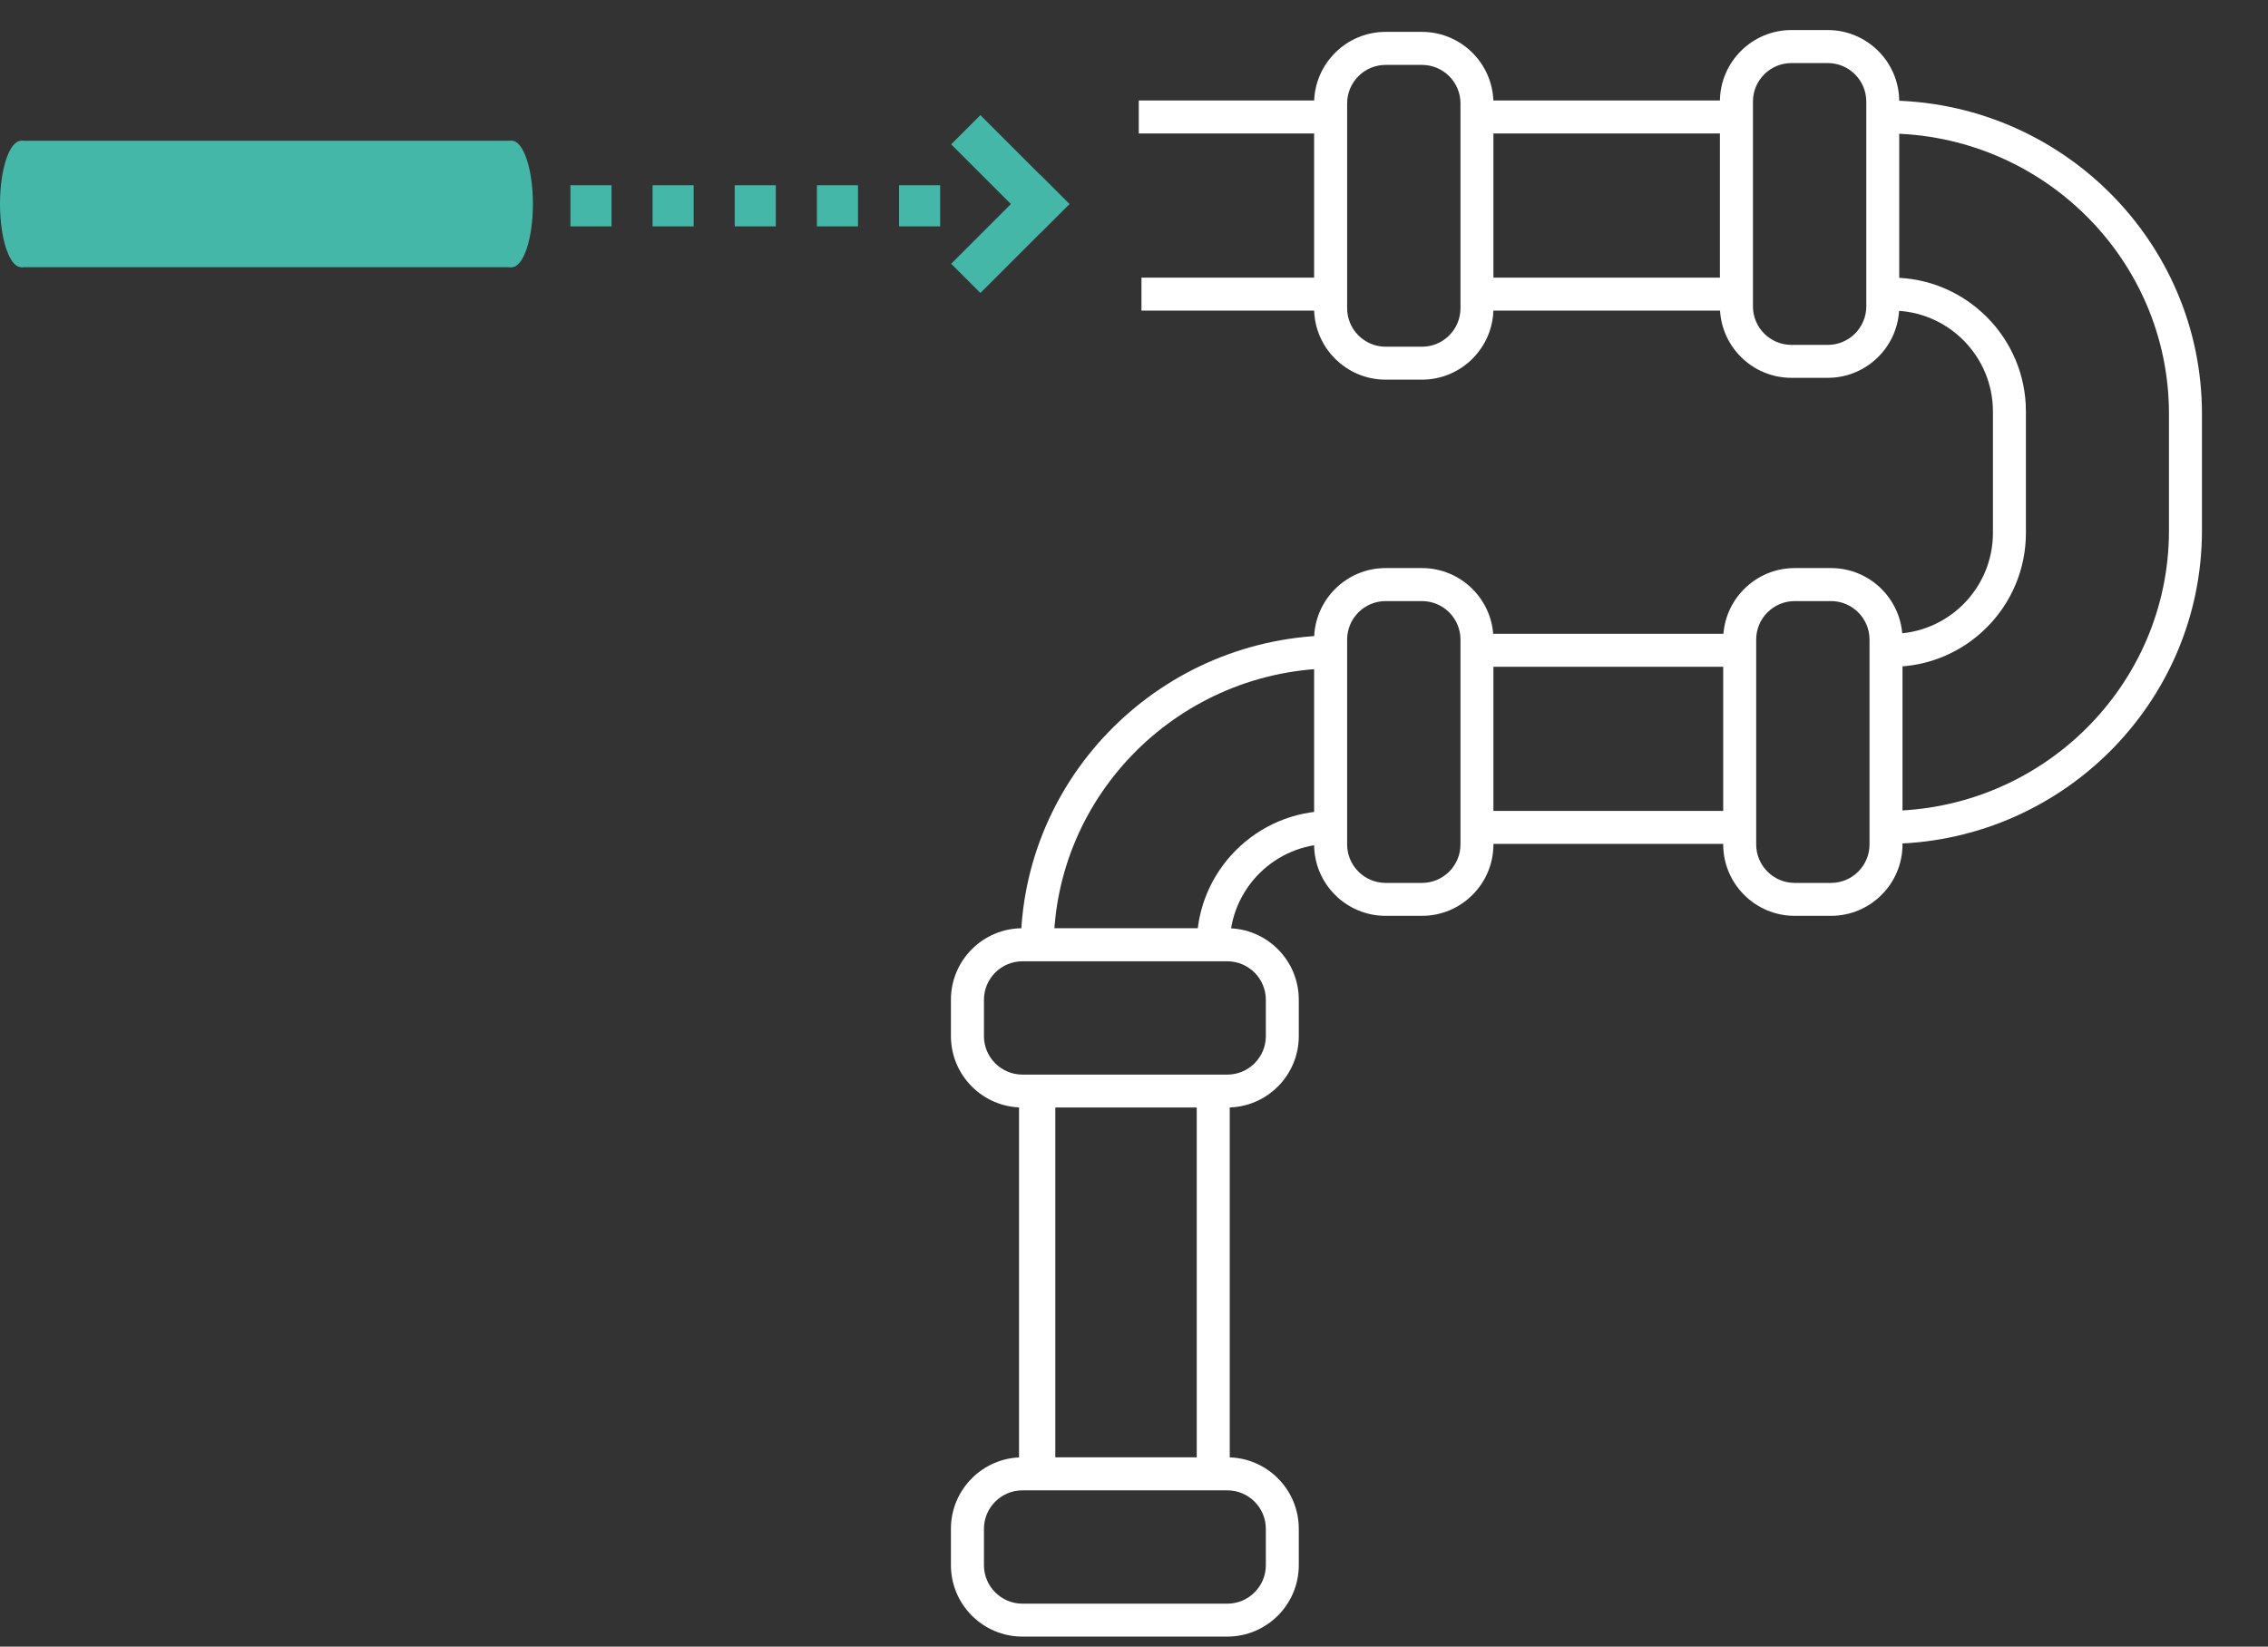
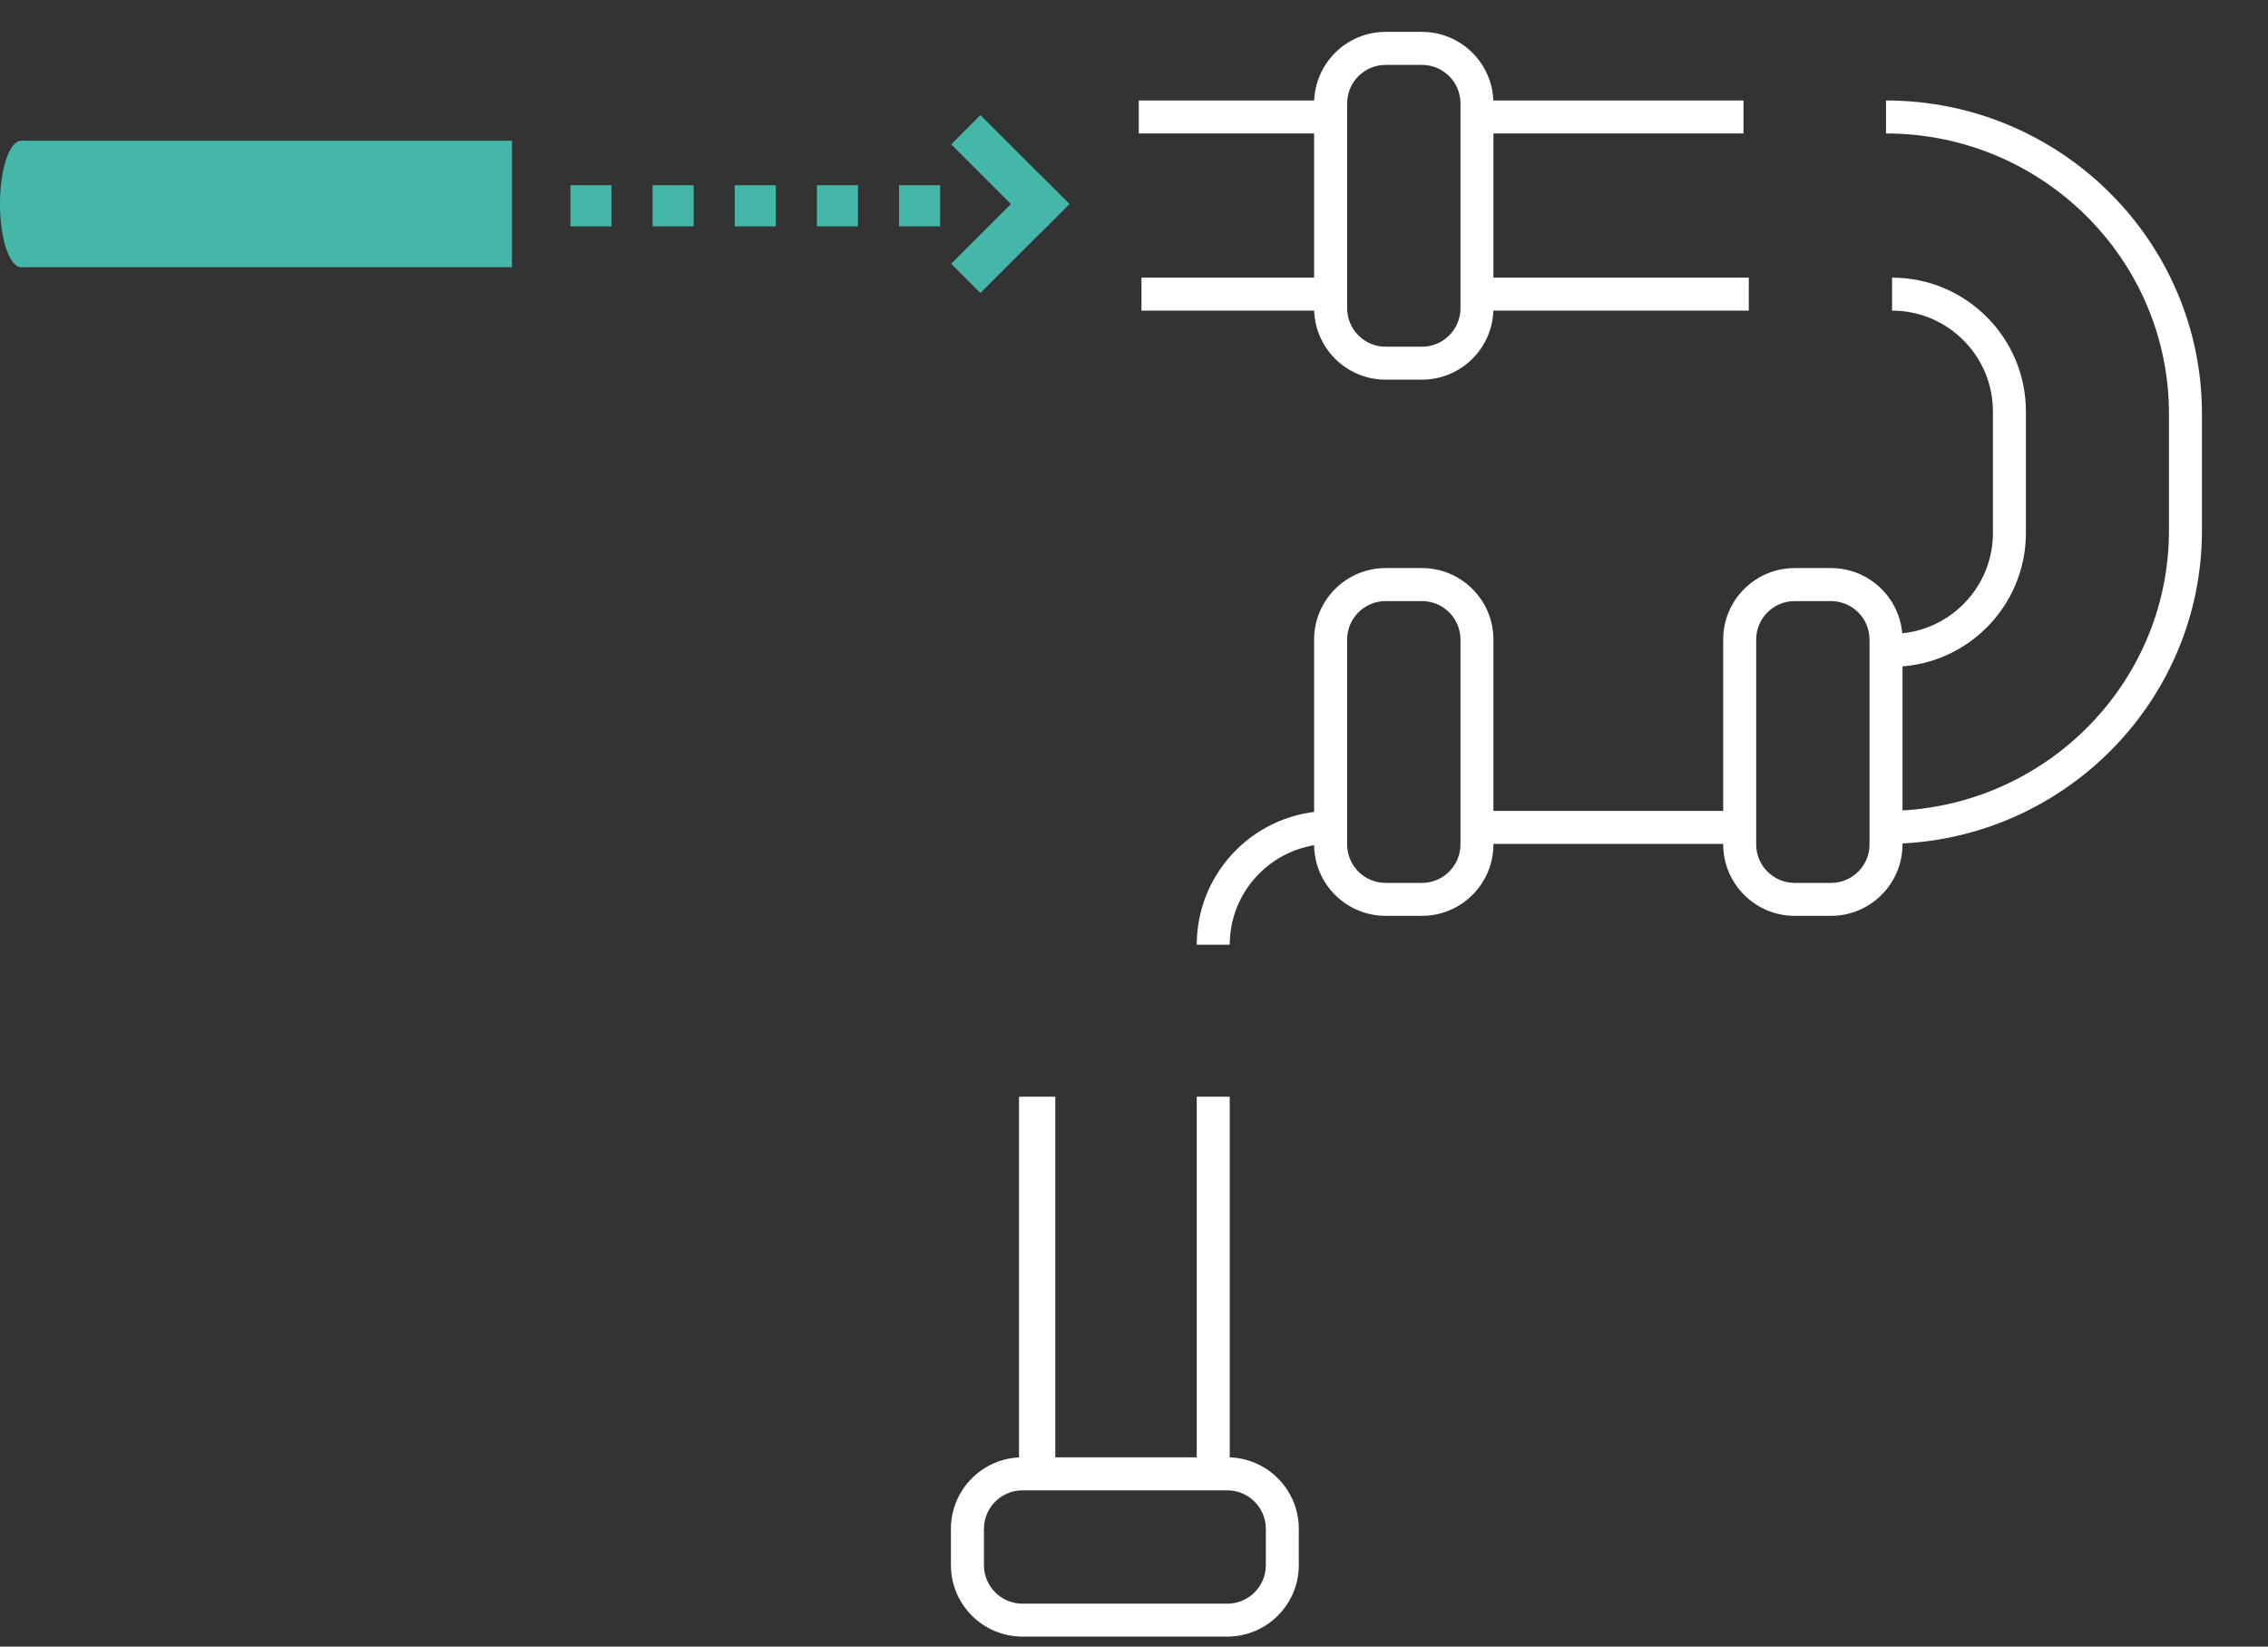
<svg xmlns="http://www.w3.org/2000/svg" version="1.1" id="Layer_1" x="0px" y="0px" viewBox="0 0 581.69 422.44" style="enable-background:new 0 0 581.69 422.44;" xml:space="preserve">
  <rect x="0" y="0" width="581.69" height="422.44" fill="#333333" stroke="none" />
  <style type="text/css">
	.st0{fill:#253954;}
	.st1{fill:#1C3857;}
	.st2{fill:#45B7A9;}
	.st3{fill:#F58870;}
	.st4{fill:#FFFFFF;stroke:#231F20;stroke-miterlimit:10;}
	.st5{fill:#FFFFFF;}
	.st6{fill:none;stroke:#EC008C;stroke-width:30;stroke-miterlimit:10;}
	.st7{fill:none;stroke:#EC008C;stroke-width:25;stroke-miterlimit:10;}
	.st8{fill:none;stroke:#EC008C;stroke-width:25;stroke-miterlimit:10;stroke-dasharray:25;}
	.st9{fill:#EC008C;}
	.st10{fill:none;stroke:#EC008C;stroke-width:3;stroke-miterlimit:10;}
	.st11{fill:none;stroke:#FFFFFF;stroke-width:10.3;stroke-miterlimit:10;}
	.st12{fill:none;stroke:#FFFFFF;stroke-width:22;stroke-miterlimit:10;}
	.st13{fill:none;stroke:#FFFFFF;stroke-width:20;stroke-miterlimit:10;}
</style>
  <g>
    <rect x="261.36" y="281.36" class="st5" width="9.3" height="96.76" />
-     <path class="st5" d="M342.81,162.99v8.46c-40.01,0-72.57,32.26-72.57,71.92h-8.46C261.78,199.05,298.13,162.99,342.81,162.99z" />
    <rect x="306.94" y="281.36" class="st5" width="8.46" height="96.76" />
    <path class="st5" d="M341.27,208.04v8.46c-14.27,0-25.87,11.61-25.87,25.87h-8.46C306.94,223.44,322.34,208.04,341.27,208.04z" />
    <path class="st5" d="M483.72,25.78c44.68,0,81.03,36.06,81.03,80.38v29.96c0,44.32-36.35,80.38-81.03,80.38v-8.46   c40.01,0,72.57-32.26,72.57-71.92v-29.96c0-39.66-32.55-71.92-72.57-71.92V25.78z" />
    <path class="st5" d="M485.27,71.23c18.93,0,34.33,15.4,34.33,34.33v31.17c0,18.93-15.4,34.33-34.33,34.33v-8.46   c14.27,0,25.87-11.61,25.87-25.87v-31.17c0-14.27-11.61-25.87-25.87-25.87V71.23z" />
-     <rect x="378.81" y="162.6" class="st5" width="66.5" height="8.46" />
    <rect x="376.41" y="208.04" class="st5" width="68.91" height="8.46" />
    <rect x="378.81" y="25.78" class="st5" width="68.35" height="8.46" />
    <rect x="292.07" y="25.78" class="st5" width="50.74" height="8.46" />
    <rect x="382.44" y="71.23" class="st5" width="66.08" height="8.46" />
    <rect x="292.76" y="71.23" class="st5" width="47.12" height="8.46" />
    <path class="st5" d="M355.37,145.74h9.33c10.11,0,18.33,8.22,18.33,18.33v52.56c0,10.11-8.22,18.33-18.33,18.33h-9.33   c-10.11,0-18.33-8.22-18.33-18.33v-52.56C337.04,153.96,345.26,145.74,355.37,145.74z M364.71,226.51c5.44,0,9.87-4.43,9.87-9.87   v-52.56c0-5.44-4.43-9.87-9.87-9.87h-9.33c-5.44,0-9.87,4.43-9.87,9.87v52.56c0,5.44,4.43,9.87,9.87,9.87H364.71z" />
-     <path class="st5" d="M459.45,7.71h9.33c10.11,0,18.33,8.22,18.33,18.33v52.56c0,10.11-8.22,18.33-18.33,18.33h-9.33   c-10.11,0-18.33-8.22-18.33-18.33V26.05C441.12,15.94,449.35,7.71,459.45,7.71z M468.79,88.48c5.44,0,9.87-4.43,9.87-9.87V26.05   c0-5.44-4.43-9.87-9.87-9.87h-9.33c-5.44,0-9.87,4.43-9.87,9.87v52.56c0,5.44,4.43,9.87,9.87,9.87H468.79z" />
-     <path class="st5" d="M262.22,238.14h52.56c10.11,0,18.33,8.22,18.33,18.33v9.33c0,10.11-8.22,18.33-18.33,18.33h-52.56   c-10.11,0-18.33-8.22-18.33-18.33v-9.33C243.89,246.37,252.11,238.14,262.22,238.14z M314.79,275.69c5.44,0,9.87-4.43,9.87-9.87   v-9.33c0-5.44-4.43-9.87-9.87-9.87h-52.56c-5.44,0-9.87,4.43-9.87,9.87v9.33c0,5.44,4.43,9.87,9.87,9.87H314.79z" />
    <path class="st5" d="M262.22,373.88h52.56c10.11,0,18.33,8.22,18.33,18.33v9.33c0,10.11-8.22,18.33-18.33,18.33h-52.56   c-10.11,0-18.33-8.22-18.33-18.33v-9.33C243.89,382.11,252.11,373.88,262.22,373.88z M314.79,411.42c5.44,0,9.87-4.43,9.87-9.87   v-9.33c0-5.44-4.43-9.87-9.87-9.87h-52.56c-5.44,0-9.87,4.43-9.87,9.87v9.33c0,5.44,4.43,9.87,9.87,9.87H314.79z" />
    <path class="st5" d="M355.37,8.18h9.33c10.11,0,18.33,8.22,18.33,18.33v52.56c0,10.11-8.22,18.33-18.33,18.33h-9.33   c-10.11,0-18.33-8.22-18.33-18.33V26.52C337.04,16.41,345.26,8.18,355.37,8.18z M364.71,88.95c5.44,0,9.87-4.43,9.87-9.87V26.52   c0-5.44-4.43-9.87-9.87-9.87h-9.33c-5.44,0-9.87,4.43-9.87,9.87v52.56c0,5.44,4.43,9.87,9.87,9.87H364.71z" />
    <path class="st5" d="M460.29,145.74h9.33c10.11,0,18.33,8.22,18.33,18.33v52.56c0,10.11-8.22,18.33-18.33,18.33h-9.33   c-10.11,0-18.33-8.22-18.33-18.33v-52.56C441.96,153.96,450.18,145.74,460.29,145.74z M469.62,226.51c5.44,0,9.87-4.43,9.87-9.87   v-52.56c0-5.44-4.43-9.87-9.87-9.87h-9.33c-5.44,0-9.87,4.43-9.87,9.87v52.56c0,5.44,4.43,9.87,9.87,9.87H469.62z" />
    <path class="st2" d="M241.13,58.07l-10.54,0V47.53l10.54,0L241.13,58.07z M220.06,58.07l-10.54,0l0-10.54l10.54,0V58.07z    M198.98,58.07l-10.54,0V47.53l10.54,0V58.07z M177.91,58.07l-10.54,0V47.53l10.54,0V58.07z M156.84,58.07l-10.54,0V47.53l10.54,0   V58.07z" />
    <rect x="243.01" y="54.69" transform="matrix(0.707 -0.707 0.707 0.707 33.48 200.81)" class="st2" width="32.27" height="10.6" />
    <rect x="253.84" y="28.53" transform="matrix(0.707 -0.707 0.707 0.707 44.317 196.323)" class="st2" width="10.6" height="32.27" />
    <rect x="52.15" y="-10.61" transform="matrix(3.918916e-11 -1 1 3.918916e-11 16.044 120.701)" class="st2" width="32.44" height="125.88" />
    <ellipse class="st2" cx="5.43" cy="52.33" rx="5.43" ry="16.22" />
-     <ellipse class="st2" cx="131.25" cy="52.33" rx="5.43" ry="16.22" />
  </g>
</svg>